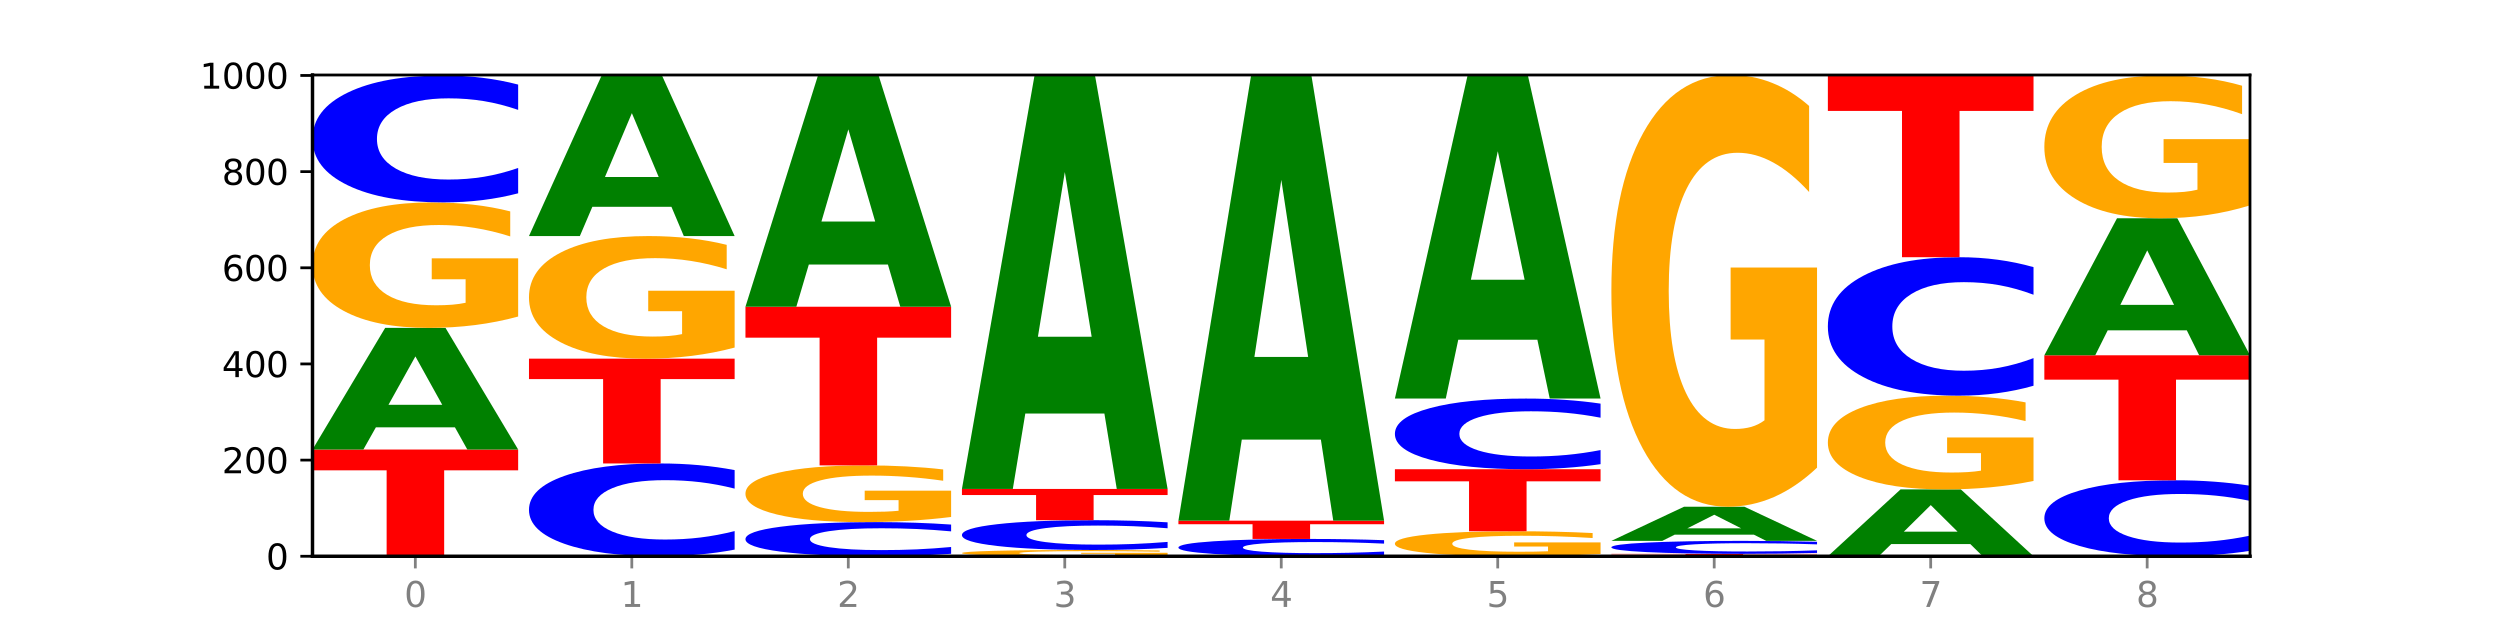
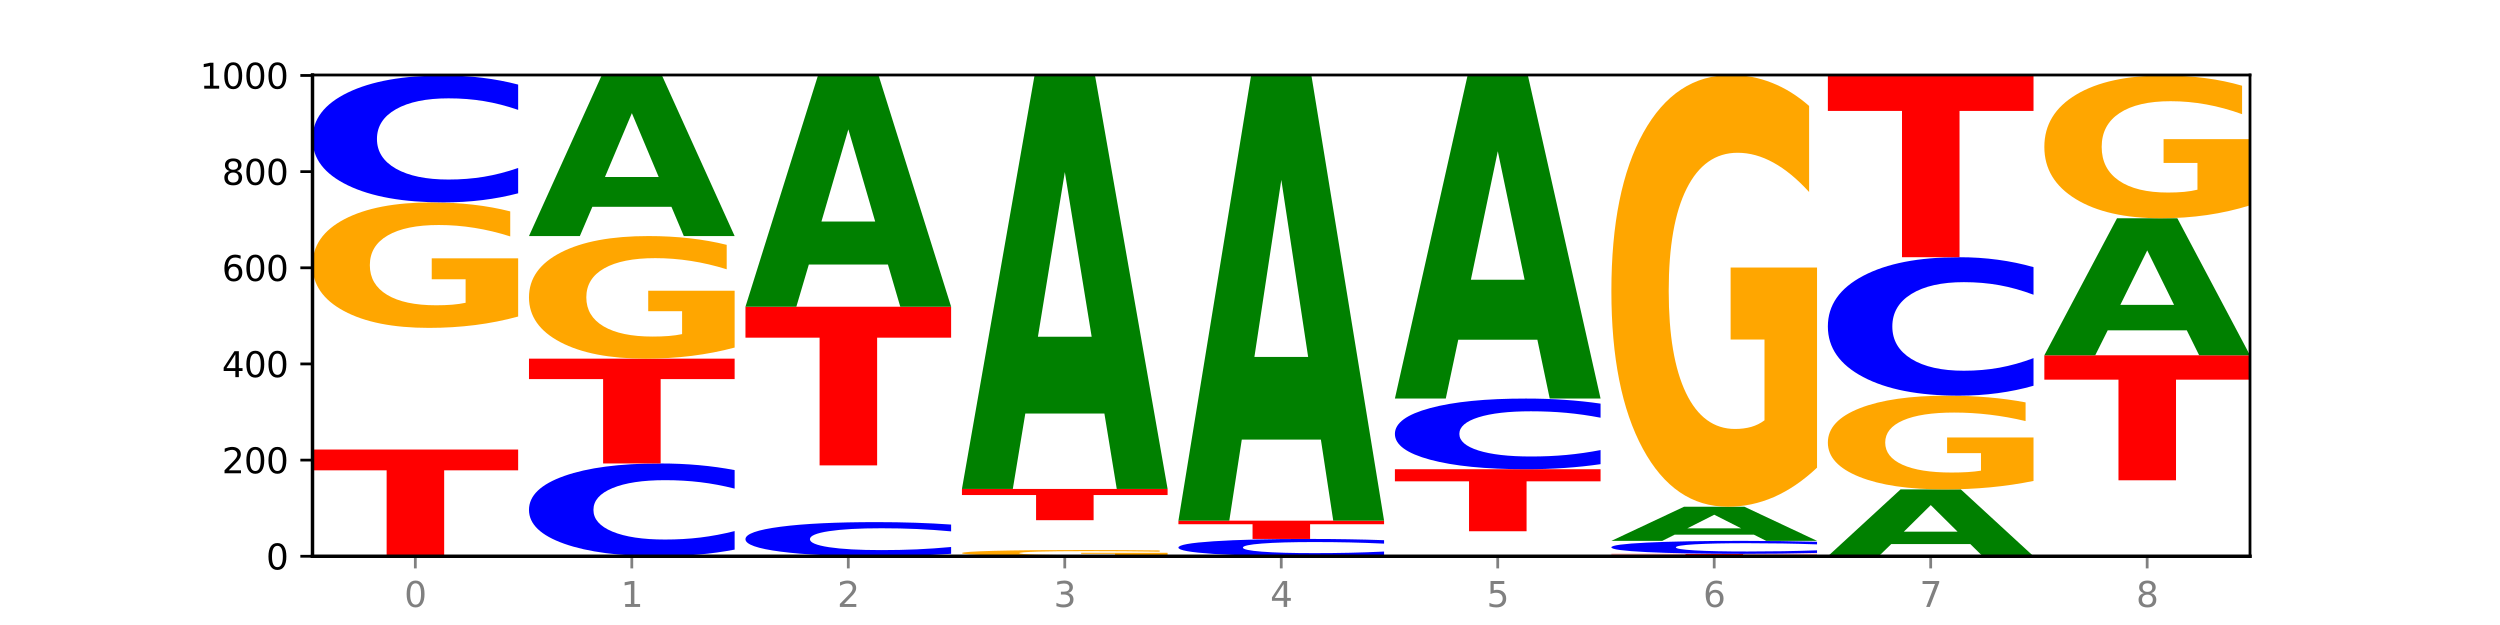
<svg xmlns="http://www.w3.org/2000/svg" xmlns:xlink="http://www.w3.org/1999/xlink" width="720pt" height="180pt" viewBox="0 0 720 180" version="1.1">
  <defs>
    <style type="text/css">*{stroke-linejoin: round; stroke-linecap: butt}</style>
  </defs>
  <g id="figure_1">
    <g id="patch_1">
      <path d="M 0 180  L 720 180  L 720 0  L 0 0  z " style="fill: #ffffff" />
    </g>
    <g id="axes_1">
      <g id="patch_2">
        <path d="M 90 160.2  L 648 160.2  L 648 21.6  L 90 21.6  z " style="fill: #ffffff" />
      </g>
      <g id="line2d_1">
        <path d="M 90 160.2  L 648 160.2  " clip-path="url(#p1d0aea2b65)" style="fill: none; stroke: #000000; stroke-width: 0.5; stroke-linecap: square" />
      </g>
      <g id="patch_3">
        <path d="M 90 129.462  L 149.229 129.462  L 149.229 135.456  L 127.92 135.456  L 127.92 160.2  L 111.35 160.2  L 111.35 135.456  L 90 135.456  L 90 129.462  z " clip-path="url(#p1d0aea2b65)" style="fill: #ff0000" />
      </g>
      <g id="patch_4">
-         <path d="M 131.028 123.08  L 108.249 123.08  L 104.653 129.462  L 90 129.462  L 110.926 94.431  L 128.303 94.431  L 149.229 129.462  L 134.588 129.462  L 131.028 123.08  z M 111.882 116.578  L 127.359 116.578  L 119.633 102.644  L 111.882 116.578  z " clip-path="url(#p1d0aea2b65)" style="fill: #008000" />
-       </g>
+         </g>
      <g id="patch_5">
        <path d="M 149.229 91.161  Q 143.256 92.796 136.831 93.617  Q 130.406 94.431 123.557 94.431  Q 108.079 94.431 99.04 89.564  Q 90 84.696 90 76.373  Q 90 67.952 99.199 63.122  Q 108.411 58.292 124.433 58.292  Q 130.605 58.292 136.26 58.949  Q 141.928 59.599 146.946 60.883  L 146.946 68.086  Q 141.769 66.437 136.645 65.623  Q 131.521 64.802 126.371 64.802  Q 116.84 64.802 111.677 67.803  Q 106.513 70.796 106.513 76.373  Q 106.513 81.897 111.491 84.913  Q 116.469 87.921 125.628 87.921  Q 128.123 87.921 130.26 87.75  Q 132.397 87.57 134.097 87.197  L 134.097 80.434  L 124.34 80.434  L 124.34 74.409  L 149.229 74.409  L 149.229 91.161  z " clip-path="url(#p1d0aea2b65)" style="fill: #ffa600" />
      </g>
      <g id="patch_6">
        <path d="M 149.229 55.672  Q 144.275 56.971 138.917 57.628  Q 133.56 58.292 127.725 58.292  Q 110.325 58.292 100.163 53.369  Q 90 48.446 90 40.027  Q 90 31.577 100.163 26.662  Q 110.325 21.738 127.725 21.738  Q 133.56 21.738 138.917 22.403  Q 144.275 23.06 149.229 24.359  L 149.229 31.645  Q 144.23 29.924 139.38 29.123  Q 134.53 28.323 129.173 28.323  Q 119.562 28.323 114.056 31.441  Q 108.564 34.552 108.564 40.027  Q 108.564 45.478 114.056 48.597  Q 119.562 51.708 129.173 51.708  Q 134.53 51.708 139.38 50.908  Q 144.23 50.1 149.229 48.378  L 149.229 55.672  z " clip-path="url(#p1d0aea2b65)" style="fill: #0000ff" />
      </g>
      <g id="patch_7">
        <path d="M 211.575 158.285  Q 206.621 159.234 201.264 159.714  Q 195.906 160.2 190.071 160.2  Q 172.671 160.2 162.509 156.601  Q 152.346 153.002 152.346 146.847  Q 152.346 140.67 162.509 137.076  Q 172.671 133.477 190.071 133.477  Q 195.906 133.477 201.264 133.963  Q 206.621 134.443 211.575 135.392  L 211.575 140.719  Q 206.576 139.461 201.726 138.876  Q 196.876 138.29 191.519 138.29  Q 181.909 138.29 176.402 140.57  Q 170.91 142.845 170.91 146.847  Q 170.91 150.832 176.402 153.112  Q 181.909 155.386 191.519 155.386  Q 196.876 155.386 201.726 154.801  Q 206.576 154.211 211.575 152.952  L 211.575 158.285  z " clip-path="url(#p1d0aea2b65)" style="fill: #0000ff" />
      </g>
      <g id="patch_8">
        <path d="M 152.346 103.292  L 211.575 103.292  L 211.575 109.179  L 190.267 109.179  L 190.267 133.477  L 173.696 133.477  L 173.696 109.179  L 152.346 109.179  L 152.346 103.292  z " clip-path="url(#p1d0aea2b65)" style="fill: #ff0000" />
      </g>
      <g id="patch_9">
        <path d="M 211.575 100.098  Q 205.602 101.695 199.177 102.497  Q 192.753 103.292 185.903 103.292  Q 170.426 103.292 161.386 98.537  Q 152.346 93.782 152.346 85.649  Q 152.346 77.422 161.545 72.703  Q 170.758 67.985 186.779 67.985  Q 192.952 67.985 198.607 68.626  Q 204.275 69.261 209.292 70.515  L 209.292 77.554  Q 204.115 75.942 198.992 75.147  Q 193.868 74.345 188.717 74.345  Q 179.187 74.345 174.023 77.276  Q 168.859 80.201 168.859 85.649  Q 168.859 91.047 173.837 93.993  Q 178.815 96.932 187.974 96.932  Q 190.47 96.932 192.607 96.765  Q 194.744 96.59 196.443 96.225  L 196.443 89.617  L 186.686 89.617  L 186.686 83.731  L 211.575 83.731  L 211.575 100.098  z " clip-path="url(#p1d0aea2b65)" style="fill: #ffa600" />
      </g>
      <g id="patch_10">
        <path d="M 193.374 59.56  L 170.596 59.56  L 166.999 67.985  L 152.346 67.985  L 173.272 21.738  L 190.65 21.738  L 211.575 67.985  L 196.935 67.985  L 193.374 59.56  z M 174.229 50.977  L 189.705 50.977  L 181.979 32.581  L 174.229 50.977  z " clip-path="url(#p1d0aea2b65)" style="fill: #008000" />
      </g>
      <g id="patch_11">
        <path d="M 273.922 159.495  Q 268.967 159.845 263.61 160.021  Q 258.253 160.2 252.418 160.2  Q 235.018 160.2 224.855 158.876  Q 214.693 157.552 214.693 155.288  Q 214.693 153.015 224.855 151.693  Q 235.018 150.369 252.418 150.369  Q 258.253 150.369 263.61 150.548  Q 268.967 150.725 273.922 151.074  L 273.922 153.034  Q 268.923 152.571 264.073 152.355  Q 259.223 152.14 253.865 152.14  Q 244.255 152.14 238.748 152.979  Q 233.257 153.815 233.257 155.288  Q 233.257 156.754 238.748 157.593  Q 244.255 158.429 253.865 158.429  Q 259.223 158.429 264.073 158.214  Q 268.923 157.997 273.922 157.534  L 273.922 159.495  z " clip-path="url(#p1d0aea2b65)" style="fill: #0000ff" />
      </g>
      <g id="patch_12">
-         <path d="M 273.922 148.891  Q 267.948 149.63 261.524 150.001  Q 255.099 150.369 248.25 150.369  Q 232.772 150.369 223.732 148.169  Q 214.693 145.968 214.693 142.205  Q 214.693 138.398 223.892 136.214  Q 233.104 134.031 249.126 134.031  Q 255.298 134.031 260.953 134.328  Q 266.621 134.621 271.639 135.202  L 271.639 138.459  Q 266.462 137.713 261.338 137.345  Q 256.214 136.974 251.064 136.974  Q 241.533 136.974 236.369 138.331  Q 231.206 139.684 231.206 142.205  Q 231.206 144.703 236.184 146.066  Q 241.161 147.426 250.32 147.426  Q 252.816 147.426 254.953 147.349  Q 257.09 147.268 258.789 147.099  L 258.789 144.041  L 249.033 144.041  L 249.033 141.317  L 273.922 141.317  L 273.922 148.891  z " clip-path="url(#p1d0aea2b65)" style="fill: #ffa600" />
-       </g>
+         </g>
      <g id="patch_13">
        <path d="M 214.693 88.338  L 273.922 88.338  L 273.922 97.25  L 252.613 97.25  L 252.613 134.031  L 236.043 134.031  L 236.043 97.25  L 214.693 97.25  L 214.693 88.338  z " clip-path="url(#p1d0aea2b65)" style="fill: #ff0000" />
      </g>
      <g id="patch_14">
        <path d="M 255.721 76.181  L 232.942 76.181  L 229.346 88.338  L 214.693 88.338  L 235.618 21.6  L 252.996 21.6  L 273.922 88.338  L 259.281 88.338  L 255.721 76.181  z M 236.575 63.794  L 252.051 63.794  L 244.325 37.248  L 236.575 63.794  z " clip-path="url(#p1d0aea2b65)" style="fill: #008000" />
      </g>
      <g id="patch_15">
        <path d="M 336.268 160.037  Q 330.295 160.119 323.87 160.159  Q 317.445 160.2 310.596 160.2  Q 295.118 160.2 286.079 159.958  Q 277.039 159.715 277.039 159.301  Q 277.039 158.881 286.238 158.641  Q 295.45 158.4 311.472 158.4  Q 317.645 158.4 323.299 158.433  Q 328.967 158.465 333.985 158.529  L 333.985 158.888  Q 328.808 158.806 323.684 158.765  Q 318.561 158.724 313.41 158.724  Q 303.879 158.724 298.716 158.874  Q 293.552 159.023 293.552 159.301  Q 293.552 159.576 298.53 159.726  Q 303.508 159.876 312.667 159.876  Q 315.162 159.876 317.299 159.867  Q 319.437 159.858 321.136 159.84  L 321.136 159.503  L 311.379 159.503  L 311.379 159.203  L 336.268 159.203  L 336.268 160.037  z " clip-path="url(#p1d0aea2b65)" style="fill: #ffa600" />
      </g>
      <g id="patch_16">
-         <path d="M 336.268 157.785  Q 331.314 158.09 325.956 158.244  Q 320.599 158.4 314.764 158.4  Q 297.364 158.4 287.202 157.244  Q 277.039 156.088 277.039 154.11  Q 277.039 152.126 287.202 150.972  Q 297.364 149.815 314.764 149.815  Q 320.599 149.815 325.956 149.971  Q 331.314 150.126 336.268 150.431  L 336.268 152.142  Q 331.269 151.738 326.419 151.55  Q 321.569 151.362 316.212 151.362  Q 306.601 151.362 301.095 152.094  Q 295.603 152.825 295.603 154.11  Q 295.603 155.391 301.095 156.123  Q 306.601 156.854 316.212 156.854  Q 321.569 156.854 326.419 156.666  Q 331.269 156.476 336.268 156.072  L 336.268 157.785  z " clip-path="url(#p1d0aea2b65)" style="fill: #0000ff" />
-       </g>
+         </g>
      <g id="patch_17">
        <path d="M 277.039 140.815  L 336.268 140.815  L 336.268 142.571  L 314.959 142.571  L 314.959 149.815  L 298.389 149.815  L 298.389 142.571  L 277.039 142.571  L 277.039 140.815  z " clip-path="url(#p1d0aea2b65)" style="fill: #ff0000" />
      </g>
      <g id="patch_18">
        <path d="M 318.067 119.098  L 295.289 119.098  L 291.692 140.815  L 277.039 140.815  L 297.965 21.6  L 315.342 21.6  L 336.268 140.815  L 321.627 140.815  L 318.067 119.098  z M 298.922 96.972  L 314.398 96.972  L 306.672 49.551  L 298.922 96.972  z " clip-path="url(#p1d0aea2b65)" style="fill: #008000" />
      </g>
      <g id="patch_19">
        <path d="M 398.615 159.843  Q 393.66 160.02 388.303 160.109  Q 382.945 160.2 377.111 160.2  Q 359.71 160.2 349.548 159.529  Q 339.385 158.857 339.385 157.709  Q 339.385 156.557 349.548 155.887  Q 359.71 155.215 377.111 155.215  Q 382.945 155.215 388.303 155.306  Q 393.66 155.396 398.615 155.573  L 398.615 156.566  Q 393.615 156.332 388.765 156.222  Q 383.915 156.113 378.558 156.113  Q 368.948 156.113 363.441 156.539  Q 357.95 156.963 357.95 157.709  Q 357.95 158.453 363.441 158.878  Q 368.948 159.302 378.558 159.302  Q 383.915 159.302 388.765 159.193  Q 393.615 159.083 398.615 158.848  L 398.615 159.843  z " clip-path="url(#p1d0aea2b65)" style="fill: #0000ff" />
      </g>
      <g id="patch_20">
        <path d="M 339.385 149.954  L 398.615 149.954  L 398.615 150.98  L 377.306 150.98  L 377.306 155.215  L 360.735 155.215  L 360.735 150.98  L 339.385 150.98  L 339.385 149.954  z " clip-path="url(#p1d0aea2b65)" style="fill: #ff0000" />
      </g>
      <g id="patch_21">
        <path d="M 380.413 126.597  L 357.635 126.597  L 354.038 149.954  L 339.385 149.954  L 360.311 21.738  L 377.689 21.738  L 398.615 149.954  L 383.974 149.954  L 380.413 126.597  z M 361.268 102.8  L 376.744 102.8  L 369.018 51.8  L 361.268 102.8  z " clip-path="url(#p1d0aea2b65)" style="fill: #008000" />
      </g>
      <g id="patch_22">
-         <path d="M 460.961 159.549  Q 454.988 159.874 448.563 160.038  Q 442.138 160.2 435.289 160.2  Q 419.811 160.2 410.772 159.23  Q 401.732 158.261 401.732 156.602  Q 401.732 154.925 410.931 153.962  Q 420.143 153 436.165 153  Q 442.337 153 447.992 153.131  Q 453.66 153.26 458.678 153.516  L 458.678 154.951  Q 453.501 154.623 448.377 154.461  Q 443.253 154.297 438.103 154.297  Q 428.572 154.297 423.408 154.895  Q 418.245 155.491 418.245 156.602  Q 418.245 157.703 423.223 158.304  Q 428.2 158.903 437.36 158.903  Q 439.855 158.903 441.992 158.869  Q 444.129 158.833 445.828 158.759  L 445.828 157.411  L 436.072 157.411  L 436.072 156.211  L 460.961 156.211  L 460.961 159.549  z " clip-path="url(#p1d0aea2b65)" style="fill: #ffa600" />
-       </g>
+         </g>
      <g id="patch_23">
        <path d="M 401.732 135.138  L 460.961 135.138  L 460.961 138.622  L 439.652 138.622  L 439.652 153  L 423.082 153  L 423.082 138.622  L 401.732 138.622  L 401.732 135.138  z " clip-path="url(#p1d0aea2b65)" style="fill: #ff0000" />
      </g>
      <g id="patch_24">
        <path d="M 460.961 133.68  Q 456.006 134.403 450.649 134.768  Q 445.292 135.138 439.457 135.138  Q 422.057 135.138 411.894 132.397  Q 401.732 129.656 401.732 124.968  Q 401.732 120.263 411.894 117.526  Q 422.057 114.785 439.457 114.785  Q 445.292 114.785 450.649 115.155  Q 456.006 115.52 460.961 116.244  L 460.961 120.301  Q 455.962 119.342 451.112 118.897  Q 446.262 118.451 440.904 118.451  Q 431.294 118.451 425.788 120.187  Q 420.296 121.92 420.296 124.968  Q 420.296 128.003 425.788 129.74  Q 431.294 131.472 440.904 131.472  Q 446.262 131.472 451.112 131.026  Q 455.962 130.577 460.961 129.618  L 460.961 133.68  z " clip-path="url(#p1d0aea2b65)" style="fill: #0000ff" />
      </g>
      <g id="patch_25">
        <path d="M 442.76 97.835  L 419.981 97.835  L 416.385 114.785  L 401.732 114.785  L 422.658 21.738  L 440.035 21.738  L 460.961 114.785  L 446.32 114.785  L 442.76 97.835  z M 423.614 80.565  L 439.091 80.565  L 431.365 43.554  L 423.614 80.565  z " clip-path="url(#p1d0aea2b65)" style="fill: #008000" />
      </g>
      <g id="patch_26">
        <path d="M 464.078 159.508  L 523.307 159.508  L 523.307 159.643  L 501.999 159.643  L 501.999 160.2  L 485.428 160.2  L 485.428 159.643  L 464.078 159.643  L 464.078 159.508  z " clip-path="url(#p1d0aea2b65)" style="fill: #ff0000" />
      </g>
      <g id="patch_27">
        <path d="M 523.307 159.24  Q 518.353 159.373 512.996 159.44  Q 507.638 159.508 501.803 159.508  Q 484.403 159.508 474.241 159.004  Q 464.078 158.501 464.078 157.64  Q 464.078 156.775 474.241 156.273  Q 484.403 155.769 501.803 155.769  Q 507.638 155.769 512.996 155.837  Q 518.353 155.904 523.307 156.037  L 523.307 156.782  Q 518.308 156.606 513.458 156.524  Q 508.608 156.443 503.251 156.443  Q 493.641 156.443 488.134 156.762  Q 482.642 157.08 482.642 157.64  Q 482.642 158.197 488.134 158.516  Q 493.641 158.834 503.251 158.834  Q 508.608 158.834 513.458 158.752  Q 518.308 158.67 523.307 158.494  L 523.307 159.24  z " clip-path="url(#p1d0aea2b65)" style="fill: #0000ff" />
      </g>
      <g id="patch_28">
        <path d="M 505.106 153.978  L 482.328 153.978  L 478.731 155.769  L 464.078 155.769  L 485.004 145.938  L 502.382 145.938  L 523.307 155.769  L 508.667 155.769  L 505.106 153.978  z M 485.961 152.154  L 501.437 152.154  L 493.711 148.243  L 485.961 152.154  z " clip-path="url(#p1d0aea2b65)" style="fill: #008000" />
      </g>
      <g id="patch_29">
        <path d="M 523.307 134.689  Q 517.334 140.314 510.909 143.139  Q 504.485 145.938 497.635 145.938  Q 482.158 145.938 473.118 129.192  Q 464.078 112.446 464.078 83.808  Q 464.078 54.836 473.277 38.218  Q 482.489 21.6 498.511 21.6  Q 504.684 21.6 510.338 23.86  Q 516.007 26.095 521.024 30.513  L 521.024 55.298  Q 515.847 49.622 510.723 46.822  Q 505.6 43.997 500.449 43.997  Q 490.918 43.997 485.755 54.322  Q 480.591 64.621 480.591 83.808  Q 480.591 102.814 485.569 113.191  Q 490.547 123.542 499.706 123.542  Q 502.201 123.542 504.339 122.951  Q 506.476 122.334 508.175 121.05  L 508.175 97.78  L 498.418 97.78  L 498.418 77.053  L 523.307 77.053  L 523.307 134.689  z " clip-path="url(#p1d0aea2b65)" style="fill: #ffa600" />
      </g>
      <g id="patch_30">
        <path d="M 567.453 156.694  L 544.674 156.694  L 541.077 160.2  L 526.425 160.2  L 547.35 140.954  L 564.728 140.954  L 585.654 160.2  L 571.013 160.2  L 567.453 156.694  z M 548.307 153.122  L 563.783 153.122  L 556.057 145.466  L 548.307 153.122  z " clip-path="url(#p1d0aea2b65)" style="fill: #008000" />
      </g>
      <g id="patch_31">
        <path d="M 585.654 138.511  Q 579.68 139.732 573.256 140.346  Q 566.831 140.954 559.982 140.954  Q 544.504 140.954 535.464 137.317  Q 526.425 133.681 526.425 127.462  Q 526.425 121.171 535.624 117.562  Q 544.836 113.954 560.858 113.954  Q 567.03 113.954 572.685 114.445  Q 578.353 114.93 583.37 115.889  L 583.37 121.271  Q 578.194 120.039 573.07 119.431  Q 567.946 118.817 562.796 118.817  Q 553.265 118.817 548.101 121.059  Q 542.938 123.296 542.938 127.462  Q 542.938 131.589 547.915 133.843  Q 552.893 136.09 562.052 136.09  Q 564.548 136.09 566.685 135.962  Q 568.822 135.828 570.521 135.549  L 570.521 130.496  L 560.765 130.496  L 560.765 125.995  L 585.654 125.995  L 585.654 138.511  z " clip-path="url(#p1d0aea2b65)" style="fill: #ffa600" />
      </g>
      <g id="patch_32">
        <path d="M 585.654 111.095  Q 580.699 112.512 575.342 113.229  Q 569.985 113.954 564.15 113.954  Q 546.75 113.954 536.587 108.583  Q 526.425 103.212 526.425 94.028  Q 526.425 84.81 536.587 79.448  Q 546.75 74.077 564.15 74.077  Q 569.985 74.077 575.342 74.802  Q 580.699 75.518 585.654 76.935  L 585.654 84.884  Q 580.654 83.006 575.805 82.133  Q 570.955 81.26 565.597 81.26  Q 555.987 81.26 550.48 84.662  Q 544.989 88.056 544.989 94.028  Q 544.989 99.975 550.48 103.377  Q 555.987 106.771 565.597 106.771  Q 570.955 106.771 575.805 105.898  Q 580.654 105.016 585.654 103.138  L 585.654 111.095  z " clip-path="url(#p1d0aea2b65)" style="fill: #0000ff" />
      </g>
      <g id="patch_33">
        <path d="M 526.425 21.738  L 585.654 21.738  L 585.654 31.946  L 564.345 31.946  L 564.345 74.077  L 547.775 74.077  L 547.775 31.946  L 526.425 31.946  L 526.425 21.738  z " clip-path="url(#p1d0aea2b65)" style="fill: #ff0000" />
      </g>
      <g id="patch_34">
-         <path d="M 648 158.632  Q 643.046 159.409 637.688 159.802  Q 632.331 160.2 626.496 160.2  Q 609.096 160.2 598.933 157.254  Q 588.771 154.307 588.771 149.268  Q 588.771 144.211 598.933 141.27  Q 609.096 138.323 626.496 138.323  Q 632.331 138.323 637.688 138.721  Q 643.046 139.114 648 139.891  L 648 144.252  Q 643.001 143.222 638.151 142.743  Q 633.301 142.264 627.944 142.264  Q 618.333 142.264 612.827 144.13  Q 607.335 145.992 607.335 149.268  Q 607.335 152.531 612.827 154.397  Q 618.333 156.259 627.944 156.259  Q 633.301 156.259 638.151 155.78  Q 643.001 155.297 648 154.266  L 648 158.632  z " clip-path="url(#p1d0aea2b65)" style="fill: #0000ff" />
-       </g>
+         </g>
      <g id="patch_35">
        <path d="M 588.771 102.323  L 648 102.323  L 648 109.344  L 626.691 109.344  L 626.691 138.323  L 610.121 138.323  L 610.121 109.344  L 588.771 109.344  L 588.771 102.323  z " clip-path="url(#p1d0aea2b65)" style="fill: #ff0000" />
      </g>
      <g id="patch_36">
        <path d="M 629.799 95.134  L 607.02 95.134  L 603.424 102.323  L 588.771 102.323  L 609.697 62.862  L 627.074 62.862  L 648 102.323  L 633.359 102.323  L 629.799 95.134  z M 610.653 87.81  L 626.13 87.81  L 618.404 72.114  L 610.653 87.81  z " clip-path="url(#p1d0aea2b65)" style="fill: #008000" />
      </g>
      <g id="patch_37">
        <path d="M 648 59.141  Q 642.027 61.001 635.602 61.936  Q 629.177 62.862 622.328 62.862  Q 606.85 62.862 597.811 57.323  Q 588.771 51.784 588.771 42.313  Q 588.771 32.731 597.97 27.235  Q 607.182 21.738 623.204 21.738  Q 629.376 21.738 635.031 22.486  Q 640.699 23.225 645.717 24.686  L 645.717 32.884  Q 640.54 31.006 635.416 30.08  Q 630.292 29.146 625.142 29.146  Q 615.611 29.146 610.448 32.561  Q 605.284 35.967 605.284 42.313  Q 605.284 48.599 610.262 52.031  Q 615.24 55.454 624.399 55.454  Q 626.894 55.454 629.031 55.259  Q 631.168 55.055 632.868 54.63  L 632.868 46.934  L 623.111 46.934  L 623.111 40.079  L 648 40.079  L 648 59.141  z " clip-path="url(#p1d0aea2b65)" style="fill: #ffa600" />
      </g>
      <g id="matplotlib.axis_1">
        <g id="xtick_1">
          <g id="line2d_2">
            <defs>
              <path id="mbdd2b5041c" d="M 0 0  L 0 3.5  " style="stroke: #808080; stroke-width: 0.8" />
            </defs>
            <g>
              <use xlink:href="#mbdd2b5041c" x="119.615" y="160.2" style="fill: #808080; stroke: #808080; stroke-width: 0.8" />
            </g>
          </g>
          <g id="text_1">
            <g style="fill: #808080" transform="translate(116.433 174.798) scale(0.1 -0.1)">
              <defs>
                <path id="DejaVuSans-30" d="M 2034 4250  Q 1547 4250 1301 3770  Q 1056 3291 1056 2328  Q 1056 1369 1301 889  Q 1547 409 2034 409  Q 2525 409 2770 889  Q 3016 1369 3016 2328  Q 3016 3291 2770 3770  Q 2525 4250 2034 4250  z M 2034 4750  Q 2819 4750 3233 4129  Q 3647 3509 3647 2328  Q 3647 1150 3233 529  Q 2819 -91 2034 -91  Q 1250 -91 836 529  Q 422 1150 422 2328  Q 422 3509 836 4129  Q 1250 4750 2034 4750  z " transform="scale(0.016)" />
              </defs>
              <use xlink:href="#DejaVuSans-30" />
            </g>
          </g>
        </g>
        <g id="xtick_2">
          <g id="line2d_3">
            <g>
              <use xlink:href="#mbdd2b5041c" x="181.961" y="160.2" style="fill: #808080; stroke: #808080; stroke-width: 0.8" />
            </g>
          </g>
          <g id="text_2">
            <g style="fill: #808080" transform="translate(178.78 174.798) scale(0.1 -0.1)">
              <defs>
                <path id="DejaVuSans-31" d="M 794 531  L 1825 531  L 1825 4091  L 703 3866  L 703 4441  L 1819 4666  L 2450 4666  L 2450 531  L 3481 531  L 3481 0  L 794 0  L 794 531  z " transform="scale(0.016)" />
              </defs>
              <use xlink:href="#DejaVuSans-31" />
            </g>
          </g>
        </g>
        <g id="xtick_3">
          <g id="line2d_4">
            <g>
              <use xlink:href="#mbdd2b5041c" x="244.307" y="160.2" style="fill: #808080; stroke: #808080; stroke-width: 0.8" />
            </g>
          </g>
          <g id="text_3">
            <g style="fill: #808080" transform="translate(241.126 174.798) scale(0.1 -0.1)">
              <defs>
                <path id="DejaVuSans-32" d="M 1228 531  L 3431 531  L 3431 0  L 469 0  L 469 531  Q 828 903 1448 1529  Q 2069 2156 2228 2338  Q 2531 2678 2651 2914  Q 2772 3150 2772 3378  Q 2772 3750 2511 3984  Q 2250 4219 1831 4219  Q 1534 4219 1204 4116  Q 875 4013 500 3803  L 500 4441  Q 881 4594 1212 4672  Q 1544 4750 1819 4750  Q 2544 4750 2975 4387  Q 3406 4025 3406 3419  Q 3406 3131 3298 2873  Q 3191 2616 2906 2266  Q 2828 2175 2409 1742  Q 1991 1309 1228 531  z " transform="scale(0.016)" />
              </defs>
              <use xlink:href="#DejaVuSans-32" />
            </g>
          </g>
        </g>
        <g id="xtick_4">
          <g id="line2d_5">
            <g>
              <use xlink:href="#mbdd2b5041c" x="306.654" y="160.2" style="fill: #808080; stroke: #808080; stroke-width: 0.8" />
            </g>
          </g>
          <g id="text_4">
            <g style="fill: #808080" transform="translate(303.472 174.798) scale(0.1 -0.1)">
              <defs>
                <path id="DejaVuSans-33" d="M 2597 2516  Q 3050 2419 3304 2112  Q 3559 1806 3559 1356  Q 3559 666 3084 287  Q 2609 -91 1734 -91  Q 1441 -91 1130 -33  Q 819 25 488 141  L 488 750  Q 750 597 1062 519  Q 1375 441 1716 441  Q 2309 441 2620 675  Q 2931 909 2931 1356  Q 2931 1769 2642 2001  Q 2353 2234 1838 2234  L 1294 2234  L 1294 2753  L 1863 2753  Q 2328 2753 2575 2939  Q 2822 3125 2822 3475  Q 2822 3834 2567 4026  Q 2313 4219 1838 4219  Q 1578 4219 1281 4162  Q 984 4106 628 3988  L 628 4550  Q 988 4650 1302 4700  Q 1616 4750 1894 4750  Q 2613 4750 3031 4423  Q 3450 4097 3450 3541  Q 3450 3153 3228 2886  Q 3006 2619 2597 2516  z " transform="scale(0.016)" />
              </defs>
              <use xlink:href="#DejaVuSans-33" />
            </g>
          </g>
        </g>
        <g id="xtick_5">
          <g id="line2d_6">
            <g>
              <use xlink:href="#mbdd2b5041c" x="369" y="160.2" style="fill: #808080; stroke: #808080; stroke-width: 0.8" />
            </g>
          </g>
          <g id="text_5">
            <g style="fill: #808080" transform="translate(365.819 174.798) scale(0.1 -0.1)">
              <defs>
                <path id="DejaVuSans-34" d="M 2419 4116  L 825 1625  L 2419 1625  L 2419 4116  z M 2253 4666  L 3047 4666  L 3047 1625  L 3713 1625  L 3713 1100  L 3047 1100  L 3047 0  L 2419 0  L 2419 1100  L 313 1100  L 313 1709  L 2253 4666  z " transform="scale(0.016)" />
              </defs>
              <use xlink:href="#DejaVuSans-34" />
            </g>
          </g>
        </g>
        <g id="xtick_6">
          <g id="line2d_7">
            <g>
              <use xlink:href="#mbdd2b5041c" x="431.346" y="160.2" style="fill: #808080; stroke: #808080; stroke-width: 0.8" />
            </g>
          </g>
          <g id="text_6">
            <g style="fill: #808080" transform="translate(428.165 174.798) scale(0.1 -0.1)">
              <defs>
                <path id="DejaVuSans-35" d="M 691 4666  L 3169 4666  L 3169 4134  L 1269 4134  L 1269 2991  Q 1406 3038 1543 3061  Q 1681 3084 1819 3084  Q 2600 3084 3056 2656  Q 3513 2228 3513 1497  Q 3513 744 3044 326  Q 2575 -91 1722 -91  Q 1428 -91 1123 -41  Q 819 9 494 109  L 494 744  Q 775 591 1075 516  Q 1375 441 1709 441  Q 2250 441 2565 725  Q 2881 1009 2881 1497  Q 2881 1984 2565 2268  Q 2250 2553 1709 2553  Q 1456 2553 1204 2497  Q 953 2441 691 2322  L 691 4666  z " transform="scale(0.016)" />
              </defs>
              <use xlink:href="#DejaVuSans-35" />
            </g>
          </g>
        </g>
        <g id="xtick_7">
          <g id="line2d_8">
            <g>
              <use xlink:href="#mbdd2b5041c" x="493.693" y="160.2" style="fill: #808080; stroke: #808080; stroke-width: 0.8" />
            </g>
          </g>
          <g id="text_7">
            <g style="fill: #808080" transform="translate(490.511 174.798) scale(0.1 -0.1)">
              <defs>
                <path id="DejaVuSans-36" d="M 2113 2584  Q 1688 2584 1439 2293  Q 1191 2003 1191 1497  Q 1191 994 1439 701  Q 1688 409 2113 409  Q 2538 409 2786 701  Q 3034 994 3034 1497  Q 3034 2003 2786 2293  Q 2538 2584 2113 2584  z M 3366 4563  L 3366 3988  Q 3128 4100 2886 4159  Q 2644 4219 2406 4219  Q 1781 4219 1451 3797  Q 1122 3375 1075 2522  Q 1259 2794 1537 2939  Q 1816 3084 2150 3084  Q 2853 3084 3261 2657  Q 3669 2231 3669 1497  Q 3669 778 3244 343  Q 2819 -91 2113 -91  Q 1303 -91 875 529  Q 447 1150 447 2328  Q 447 3434 972 4092  Q 1497 4750 2381 4750  Q 2619 4750 2861 4703  Q 3103 4656 3366 4563  z " transform="scale(0.016)" />
              </defs>
              <use xlink:href="#DejaVuSans-36" />
            </g>
          </g>
        </g>
        <g id="xtick_8">
          <g id="line2d_9">
            <g>
              <use xlink:href="#mbdd2b5041c" x="556.039" y="160.2" style="fill: #808080; stroke: #808080; stroke-width: 0.8" />
            </g>
          </g>
          <g id="text_8">
            <g style="fill: #808080" transform="translate(552.858 174.798) scale(0.1 -0.1)">
              <defs>
                <path id="DejaVuSans-37" d="M 525 4666  L 3525 4666  L 3525 4397  L 1831 0  L 1172 0  L 2766 4134  L 525 4134  L 525 4666  z " transform="scale(0.016)" />
              </defs>
              <use xlink:href="#DejaVuSans-37" />
            </g>
          </g>
        </g>
        <g id="xtick_9">
          <g id="line2d_10">
            <g>
              <use xlink:href="#mbdd2b5041c" x="618.385" y="160.2" style="fill: #808080; stroke: #808080; stroke-width: 0.8" />
            </g>
          </g>
          <g id="text_9">
            <g style="fill: #808080" transform="translate(615.204 174.798) scale(0.1 -0.1)">
              <defs>
                <path id="DejaVuSans-38" d="M 2034 2216  Q 1584 2216 1326 1975  Q 1069 1734 1069 1313  Q 1069 891 1326 650  Q 1584 409 2034 409  Q 2484 409 2743 651  Q 3003 894 3003 1313  Q 3003 1734 2745 1975  Q 2488 2216 2034 2216  z M 1403 2484  Q 997 2584 770 2862  Q 544 3141 544 3541  Q 544 4100 942 4425  Q 1341 4750 2034 4750  Q 2731 4750 3128 4425  Q 3525 4100 3525 3541  Q 3525 3141 3298 2862  Q 3072 2584 2669 2484  Q 3125 2378 3379 2068  Q 3634 1759 3634 1313  Q 3634 634 3220 271  Q 2806 -91 2034 -91  Q 1263 -91 848 271  Q 434 634 434 1313  Q 434 1759 690 2068  Q 947 2378 1403 2484  z M 1172 3481  Q 1172 3119 1398 2916  Q 1625 2713 2034 2713  Q 2441 2713 2670 2916  Q 2900 3119 2900 3481  Q 2900 3844 2670 4047  Q 2441 4250 2034 4250  Q 1625 4250 1398 4047  Q 1172 3844 1172 3481  z " transform="scale(0.016)" />
              </defs>
              <use xlink:href="#DejaVuSans-38" />
            </g>
          </g>
        </g>
      </g>
      <g id="matplotlib.axis_2">
        <g id="ytick_1">
          <g id="line2d_11">
            <defs>
              <path id="m6f5da53c26" d="M 0 0  L -3.5 0  " style="stroke: #000000; stroke-width: 0.8" />
            </defs>
            <g>
              <use xlink:href="#m6f5da53c26" x="90" y="160.2" style="stroke: #000000; stroke-width: 0.8" />
            </g>
          </g>
          <g id="text_10">
            <g transform="translate(76.638 163.999) scale(0.1 -0.1)">
              <use xlink:href="#DejaVuSans-30" />
            </g>
          </g>
        </g>
        <g id="ytick_2">
          <g id="line2d_12">
            <g>
              <use xlink:href="#m6f5da53c26" x="90" y="132.508" style="stroke: #000000; stroke-width: 0.8" />
            </g>
          </g>
          <g id="text_11">
            <g transform="translate(63.913 136.307) scale(0.1 -0.1)">
              <use xlink:href="#DejaVuSans-32" />
              <use xlink:href="#DejaVuSans-30" x="63.623" />
              <use xlink:href="#DejaVuSans-30" x="127.246" />
            </g>
          </g>
        </g>
        <g id="ytick_3">
          <g id="line2d_13">
            <g>
              <use xlink:href="#m6f5da53c26" x="90" y="104.815" style="stroke: #000000; stroke-width: 0.8" />
            </g>
          </g>
          <g id="text_12">
            <g transform="translate(63.913 108.615) scale(0.1 -0.1)">
              <use xlink:href="#DejaVuSans-34" />
              <use xlink:href="#DejaVuSans-30" x="63.623" />
              <use xlink:href="#DejaVuSans-30" x="127.246" />
            </g>
          </g>
        </g>
        <g id="ytick_4">
          <g id="line2d_14">
            <g>
              <use xlink:href="#m6f5da53c26" x="90" y="77.123" style="stroke: #000000; stroke-width: 0.8" />
            </g>
          </g>
          <g id="text_13">
            <g transform="translate(63.913 80.922) scale(0.1 -0.1)">
              <use xlink:href="#DejaVuSans-36" />
              <use xlink:href="#DejaVuSans-30" x="63.623" />
              <use xlink:href="#DejaVuSans-30" x="127.246" />
            </g>
          </g>
        </g>
        <g id="ytick_5">
          <g id="line2d_15">
            <g>
              <use xlink:href="#m6f5da53c26" x="90" y="49.431" style="stroke: #000000; stroke-width: 0.8" />
            </g>
          </g>
          <g id="text_14">
            <g transform="translate(63.913 53.23) scale(0.1 -0.1)">
              <use xlink:href="#DejaVuSans-38" />
              <use xlink:href="#DejaVuSans-30" x="63.623" />
              <use xlink:href="#DejaVuSans-30" x="127.246" />
            </g>
          </g>
        </g>
        <g id="ytick_6">
          <g id="line2d_16">
            <g>
              <use xlink:href="#m6f5da53c26" x="90" y="21.738" style="stroke: #000000; stroke-width: 0.8" />
            </g>
          </g>
          <g id="text_15">
            <g transform="translate(57.55 25.538) scale(0.1 -0.1)">
              <use xlink:href="#DejaVuSans-31" />
              <use xlink:href="#DejaVuSans-30" x="63.623" />
              <use xlink:href="#DejaVuSans-30" x="127.246" />
              <use xlink:href="#DejaVuSans-30" x="190.869" />
            </g>
          </g>
        </g>
      </g>
      <g id="patch_38">
        <path d="M 90 160.2  L 90 21.6  " style="fill: none; stroke: #000000; stroke-linejoin: miter; stroke-linecap: square" />
      </g>
      <g id="patch_39">
        <path d="M 648 160.2  L 648 21.6  " style="fill: none; stroke: #000000; stroke-width: 0.8; stroke-linejoin: miter; stroke-linecap: square" />
      </g>
      <g id="patch_40">
        <path d="M 90 160.2  L 648 160.2  " style="fill: none; stroke: #000000; stroke-linejoin: miter; stroke-linecap: square" />
      </g>
      <g id="patch_41">
        <path d="M 90 21.6  L 648 21.6  " style="fill: none; stroke: #000000; stroke-width: 0.8; stroke-linejoin: miter; stroke-linecap: square" />
      </g>
    </g>
  </g>
  <defs>
    <clipPath id="p1d0aea2b65">
      <rect x="90" y="21.6" width="558" height="138.6" />
    </clipPath>
  </defs>
</svg>